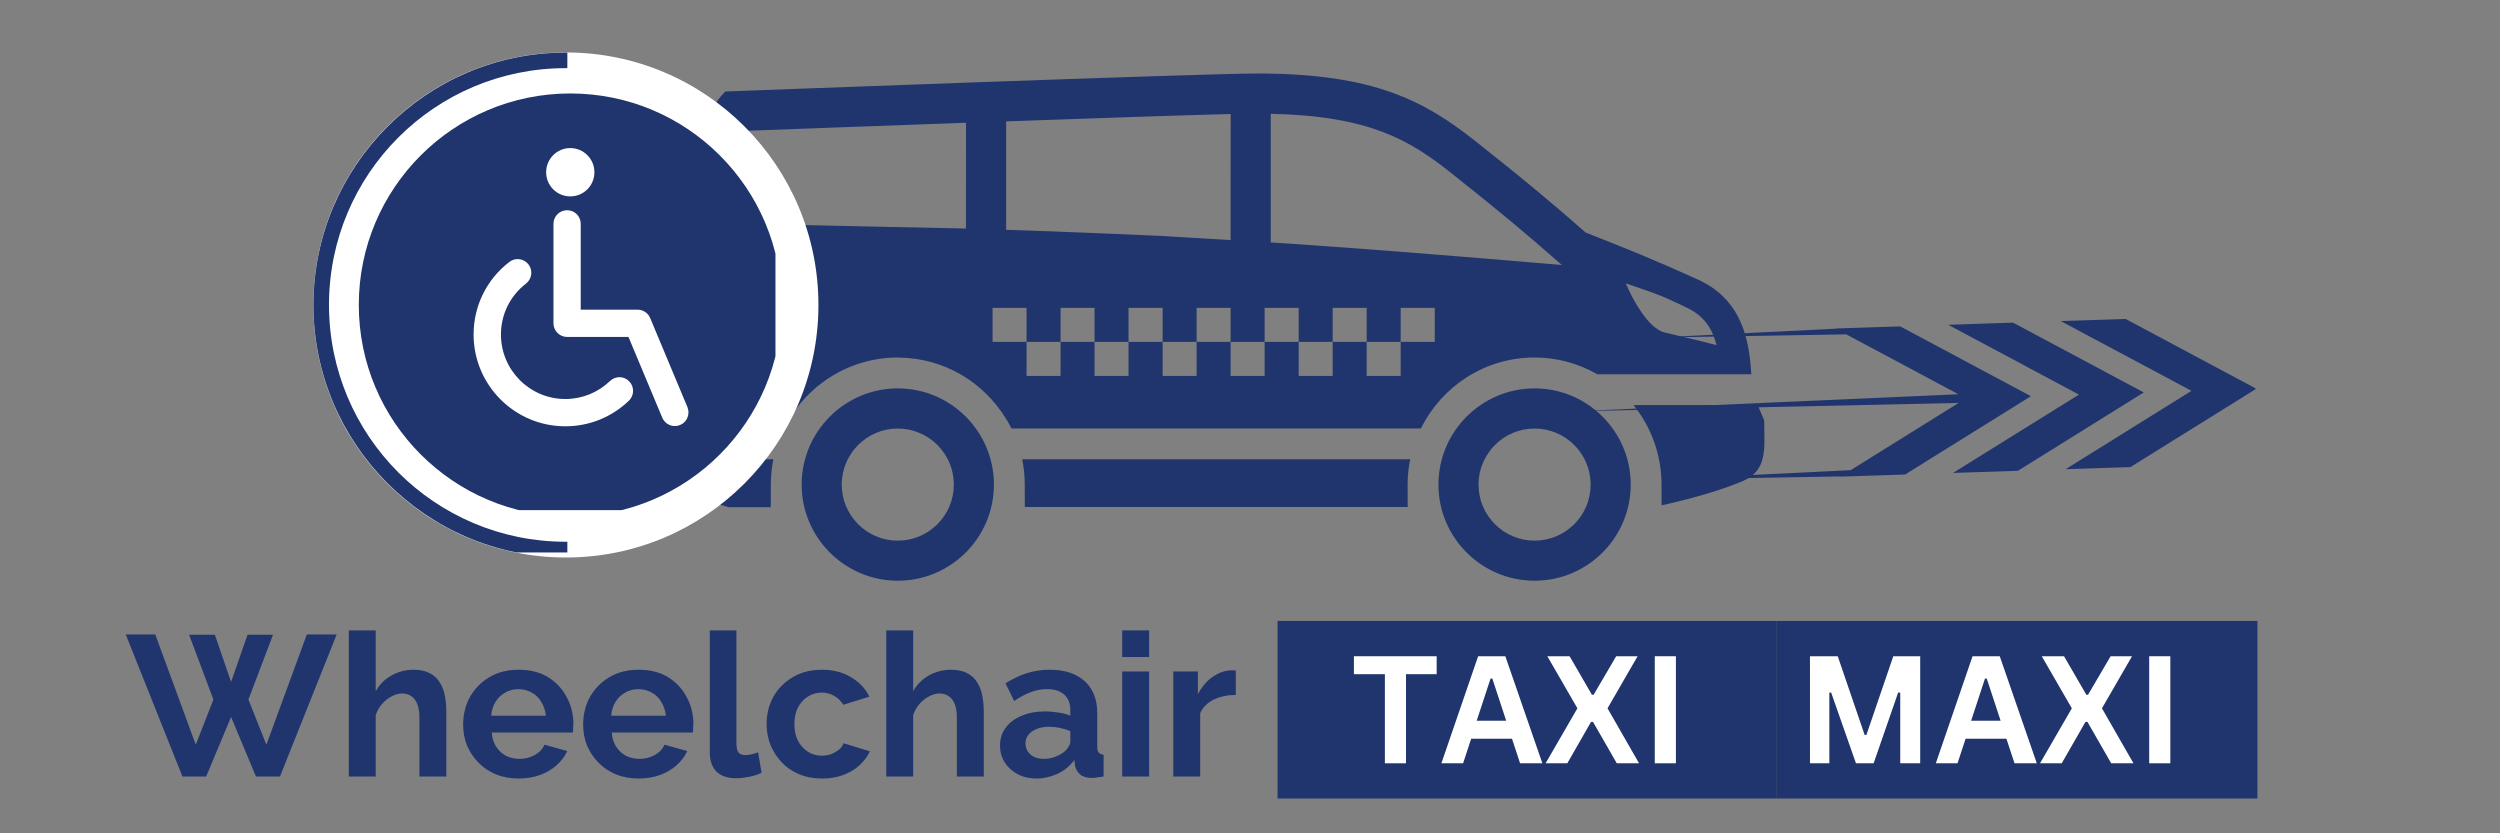
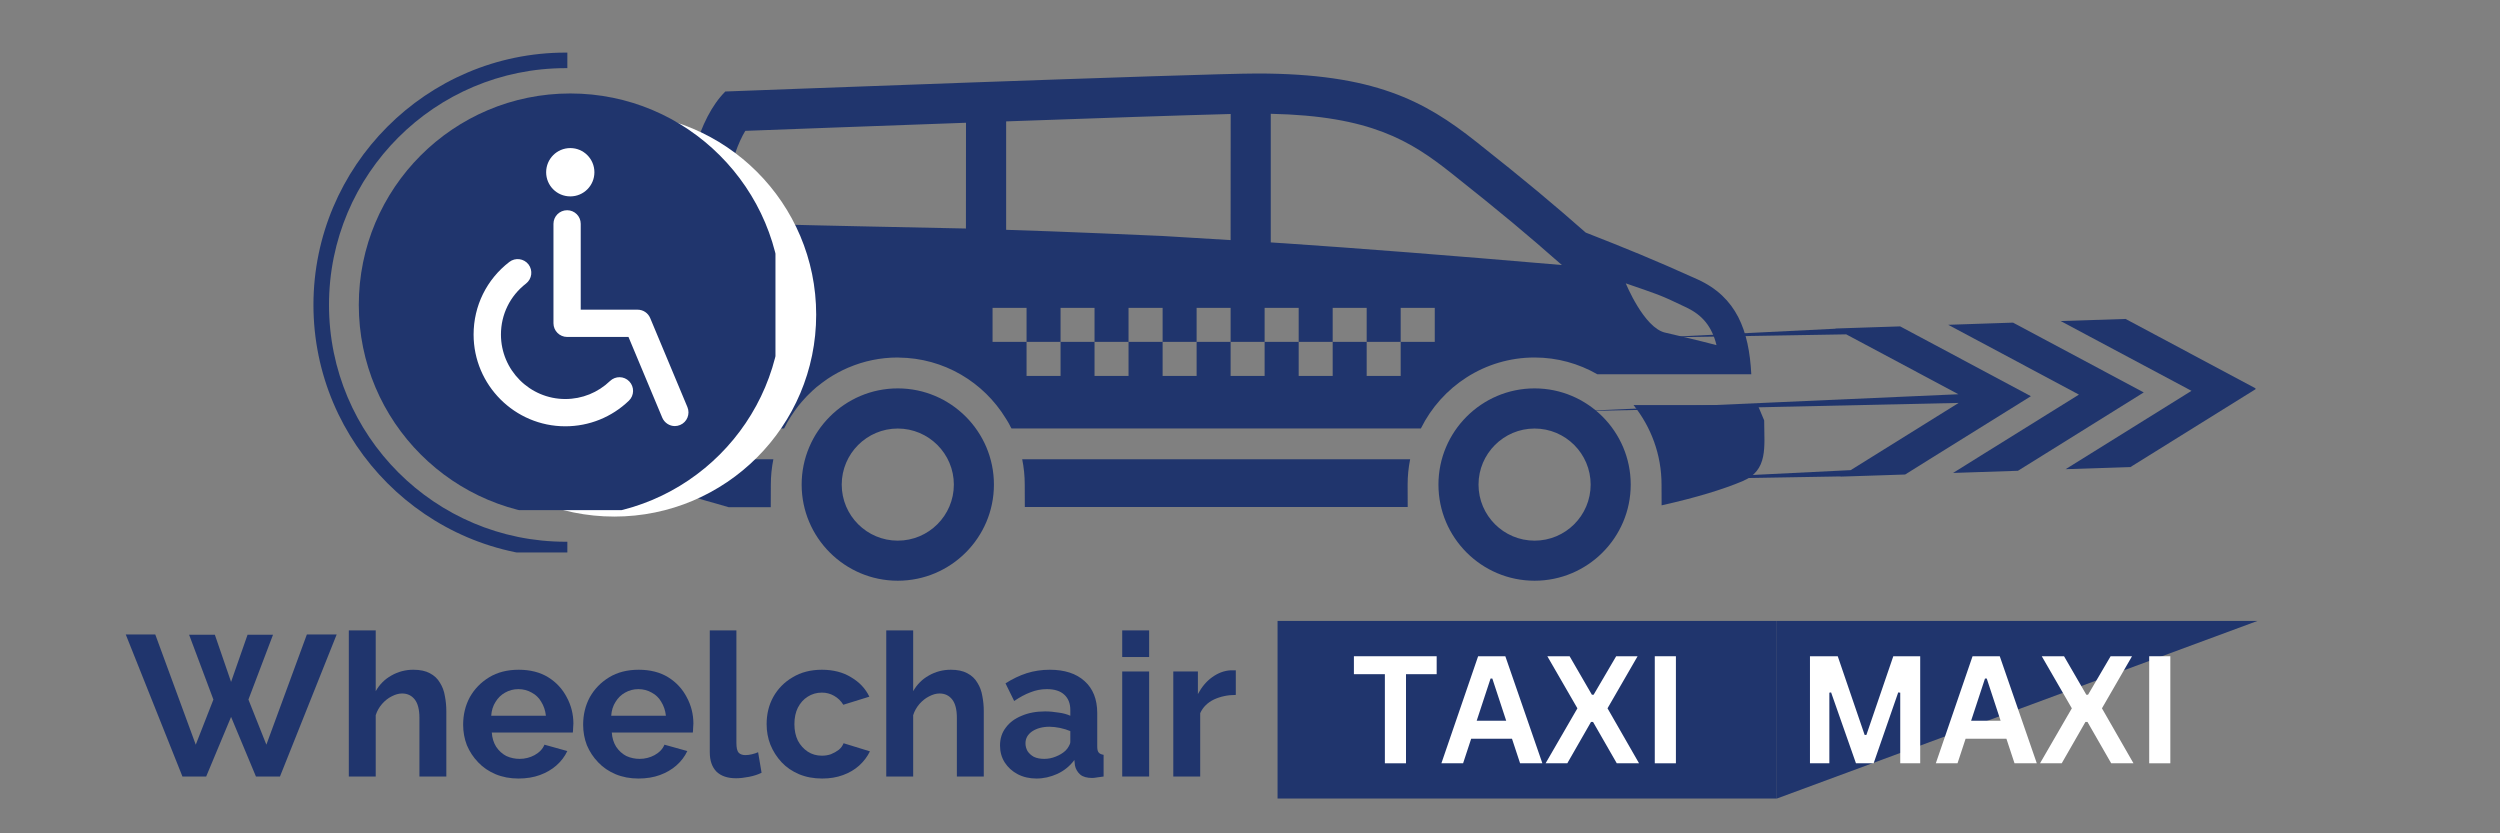
<svg xmlns="http://www.w3.org/2000/svg" width="180" zoomAndPan="magnify" viewBox="0 0 135 45" height="60" preserveAspectRatio="xMidYMid meet" version="1.0">
  <rect x="0" y="0" width="135" height="45" fill="#808080" stroke="none" />
  <defs>
    <g />
    <clipPath id="8bbeee3614">
      <path d="M 77 20 L 89 20 L 89 31.645 L 77 31.645 Z M 77 20 " clip-rule="nonzero" />
    </clipPath>
    <clipPath id="89d6be679b">
      <path d="M 88 21 L 95.469 21 L 95.469 28 L 88 28 Z M 88 21 " clip-rule="nonzero" />
    </clipPath>
    <clipPath id="851748ddfb">
      <path d="M 43 20 L 54 20 L 54 31.645 L 43 31.645 Z M 43 20 " clip-rule="nonzero" />
    </clipPath>
    <clipPath id="4d8278d00d">
      <path d="M 36.219 3.895 L 95 3.895 L 95 24 L 36.219 24 Z M 36.219 3.895 " clip-rule="nonzero" />
    </clipPath>
    <clipPath id="798cb71f7f">
      <path d="M 36.219 24 L 42 24 L 42 28 L 36.219 28 Z M 36.219 24 " clip-rule="nonzero" />
    </clipPath>
    <clipPath id="e981184f0e">
      <path d="M 85 17 L 110 17 L 110 26 L 85 26 Z M 85 17 " clip-rule="nonzero" />
    </clipPath>
    <clipPath id="7f5a1f515e">
      <path d="M 84.934 18.207 L 121.664 16.992 L 121.938 25.238 L 85.207 26.453 Z M 84.934 18.207 " clip-rule="nonzero" />
    </clipPath>
    <clipPath id="4ab722fc9c">
      <path d="M 84.934 18.207 L 121.664 16.992 L 121.938 25.238 L 85.207 26.453 Z M 84.934 18.207 " clip-rule="nonzero" />
    </clipPath>
    <clipPath id="857059c552">
      <path d="M 84.961 18.207 L 109.539 17.395 L 109.805 25.402 L 85.227 26.215 Z M 84.961 18.207 " clip-rule="nonzero" />
    </clipPath>
    <clipPath id="833f373f27">
      <path d="M 84.961 18.207 L 109.539 17.395 L 109.805 25.395 L 85.227 26.207 Z M 84.961 18.207 " clip-rule="nonzero" />
    </clipPath>
    <clipPath id="0e4294bd89">
      <path d="M 105 17 L 116 17 L 116 26 L 105 26 Z M 105 17 " clip-rule="nonzero" />
    </clipPath>
    <clipPath id="078ffafee1">
      <path d="M 84.934 18.207 L 121.664 16.992 L 121.938 25.238 L 85.207 26.453 Z M 84.934 18.207 " clip-rule="nonzero" />
    </clipPath>
    <clipPath id="1867265729">
      <path d="M 84.934 18.207 L 121.664 16.992 L 121.938 25.238 L 85.207 26.453 Z M 84.934 18.207 " clip-rule="nonzero" />
    </clipPath>
    <clipPath id="d57d43b5ca">
      <path d="M 105.195 17.539 L 115.633 17.191 L 115.898 25.203 L 105.457 25.547 Z M 105.195 17.539 " clip-rule="nonzero" />
    </clipPath>
    <clipPath id="a124cdc3b5">
      <path d="M 105.195 17.539 L 115.633 17.191 L 115.898 25.191 L 105.457 25.539 Z M 105.195 17.539 " clip-rule="nonzero" />
    </clipPath>
    <clipPath id="160636cd1a">
      <path d="M 111 17 L 122 17 L 122 26 L 111 26 Z M 111 17 " clip-rule="nonzero" />
    </clipPath>
    <clipPath id="f0b6bf6032">
      <path d="M 84.934 18.207 L 121.664 16.992 L 121.938 25.238 L 85.207 26.453 Z M 84.934 18.207 " clip-rule="nonzero" />
    </clipPath>
    <clipPath id="3555fa960f">
      <path d="M 84.934 18.207 L 121.664 16.992 L 121.938 25.238 L 85.207 26.453 Z M 84.934 18.207 " clip-rule="nonzero" />
    </clipPath>
    <clipPath id="cfc015cdb1">
      <path d="M 111.273 17.336 L 121.711 16.992 L 121.977 25 L 111.539 25.344 Z M 111.273 17.336 " clip-rule="nonzero" />
    </clipPath>
    <clipPath id="07712f3375">
      <path d="M 111.273 17.336 L 121.707 16.992 L 121.973 24.992 L 111.539 25.336 Z M 111.273 17.336 " clip-rule="nonzero" />
    </clipPath>
    <clipPath id="532ef51b4a">
-       <path d="M 16.922 2.832 L 44.195 2.832 L 44.195 30.105 L 16.922 30.105 Z M 16.922 2.832 " clip-rule="nonzero" />
-     </clipPath>
+       </clipPath>
    <clipPath id="27c1e5e64c">
      <path d="M 30.559 2.832 C 23.027 2.832 16.922 8.938 16.922 16.469 C 16.922 24 23.027 30.105 30.559 30.105 C 38.09 30.105 44.195 24 44.195 16.469 C 44.195 8.938 38.09 2.832 30.559 2.832 Z M 30.559 2.832 " clip-rule="nonzero" />
    </clipPath>
    <clipPath id="6de120362b">
      <path d="M 16.926 2.84 L 30.637 2.84 L 30.637 29.832 L 16.926 29.832 Z M 16.926 2.84 " clip-rule="nonzero" />
    </clipPath>
    <clipPath id="85c7ff7bf5">
      <path d="M 19.715 5.629 L 41.395 5.629 L 41.395 27.309 L 19.715 27.309 Z M 19.715 5.629 " clip-rule="nonzero" />
    </clipPath>
    <clipPath id="93425c4016">
      <path d="M 20.832 6.684 L 40.402 6.684 L 40.402 26.25 L 20.832 26.25 Z M 20.832 6.684 " clip-rule="nonzero" />
    </clipPath>
    <clipPath id="123935067e">
      <path d="M 22.27 6.09 L 44.074 6.09 L 44.074 27.895 L 22.27 27.895 Z M 22.27 6.09 " clip-rule="nonzero" />
    </clipPath>
    <clipPath id="ae5baae6a0">
      <path d="M 33.172 6.09 C 27.148 6.09 22.27 10.969 22.27 16.992 C 22.27 23.012 27.148 27.895 33.172 27.895 C 39.191 27.895 44.074 23.012 44.074 16.992 C 44.074 10.969 39.191 6.09 33.172 6.09 Z M 33.172 6.09 " clip-rule="nonzero" />
    </clipPath>
    <clipPath id="3f671f579d">
      <path d="M 19.375 5.047 L 41.875 5.047 L 41.875 27.547 L 19.375 27.547 Z M 19.375 5.047 " clip-rule="nonzero" />
    </clipPath>
    <clipPath id="71b8ac6ace">
      <path d="M 95.953 33.531 L 121.91 33.531 L 121.91 43.121 L 95.953 43.121 Z M 95.953 33.531 " clip-rule="nonzero" />
    </clipPath>
    <clipPath id="725be6e5f5">
      <path d="M 68.988 33.531 L 95.953 33.531 L 95.953 43.121 L 68.988 43.121 Z M 68.988 33.531 " clip-rule="nonzero" />
    </clipPath>
  </defs>
  <g clip-path="url(#8bbeee3614)">
    <path fill="#20356d" d="M 82.867 20.973 C 85.73 20.973 88.059 23.305 88.059 26.168 C 88.059 29.031 85.73 31.359 82.867 31.359 C 80.004 31.359 77.676 29.031 77.676 26.168 C 77.676 23.305 80.004 20.973 82.867 20.973 Z M 82.867 29.195 C 84.539 29.195 85.895 27.84 85.895 26.168 C 85.895 24.5 84.539 23.141 82.867 23.141 C 81.199 23.141 79.84 24.5 79.84 26.168 C 79.84 27.84 81.199 29.195 82.867 29.195 " fill-opacity="1" fill-rule="nonzero" />
  </g>
  <g clip-path="url(#89d6be679b)">
    <path fill="#20356d" d="M 95.266 22.703 C 95.266 24.133 95.5 25.402 94.086 25.988 C 93.027 26.43 91.637 26.859 89.727 27.289 C 89.727 27.289 89.723 26.551 89.723 26.168 C 89.723 24.547 89.156 23.055 88.211 21.875 L 94.918 21.875 L 95.266 22.703 " fill-opacity="1" fill-rule="nonzero" />
  </g>
  <g clip-path="url(#851748ddfb)">
    <path fill="#20356d" d="M 48.48 20.973 C 51.344 20.973 53.672 23.305 53.672 26.168 C 53.672 29.031 51.344 31.359 48.48 31.359 C 45.617 31.359 43.289 29.031 43.289 26.168 C 43.289 23.305 45.617 20.973 48.48 20.973 Z M 48.48 29.195 C 50.148 29.195 51.508 27.84 51.508 26.168 C 51.508 24.5 50.148 23.141 48.48 23.141 C 46.809 23.141 45.453 24.5 45.453 26.168 C 45.453 27.84 46.809 29.195 48.48 29.195 " fill-opacity="1" fill-rule="nonzero" />
  </g>
  <path fill="#20356d" d="M 76.012 26.168 C 76.012 26.582 76.016 27.379 76.016 27.379 L 55.34 27.379 C 55.34 27.379 55.336 26.582 55.336 26.168 C 55.336 25.699 55.289 25.246 55.199 24.801 L 76.148 24.801 C 76.059 25.246 76.012 25.699 76.012 26.168 " fill-opacity="1" fill-rule="nonzero" />
  <g clip-path="url(#4d8278d00d)">
    <path fill="#20356d" d="M 39.168 4.941 C 39.168 4.941 64.902 3.969 67.887 3.969 C 74.199 3.969 76.926 5.445 79.703 7.645 C 82.461 9.824 83.875 11.023 85.629 12.559 C 87.742 13.387 89.316 14.023 91.676 15.09 C 93.773 16.047 94.449 17.84 94.57 20.211 L 86.258 20.211 C 85.254 19.637 84.102 19.305 82.867 19.305 C 80.176 19.305 77.848 20.871 76.727 23.137 L 54.621 23.137 C 54.609 23.109 54.594 23.082 54.574 23.055 C 54.52 22.941 54.457 22.832 54.395 22.727 C 54.371 22.68 54.34 22.637 54.312 22.594 C 53.117 20.641 50.98 19.332 48.531 19.309 C 48.516 19.309 48.492 19.305 48.48 19.305 C 47.539 19.305 46.645 19.496 45.828 19.844 C 45.82 19.848 45.812 19.848 45.805 19.852 C 45.414 20.02 45.043 20.223 44.695 20.453 C 44.664 20.477 44.633 20.5 44.598 20.523 C 44.457 20.621 44.32 20.723 44.191 20.828 C 44.16 20.852 44.129 20.875 44.098 20.898 C 43.953 21.023 43.816 21.148 43.684 21.281 C 43.637 21.328 43.59 21.379 43.539 21.426 C 43.457 21.516 43.375 21.605 43.289 21.703 C 43.238 21.762 43.184 21.824 43.133 21.891 C 43.051 21.992 42.973 22.102 42.898 22.207 C 42.828 22.309 42.762 22.41 42.695 22.508 C 42.637 22.602 42.578 22.695 42.523 22.789 C 42.477 22.871 42.434 22.957 42.391 23.043 C 42.371 23.074 42.355 23.105 42.34 23.137 L 36.754 23.137 C 36.332 16.633 36.246 7.863 39.168 4.941 Z M 89.914 17.961 C 91.566 18.34 92.691 18.637 92.691 18.637 C 92.438 17.617 91.922 17.016 91.078 16.609 C 89.551 15.875 89.535 15.906 87.793 15.301 C 87.793 15.301 88.77 17.699 89.914 17.961 Z M 54.332 6.555 L 54.332 12.41 C 56.988 12.484 62.762 12.742 62.762 12.742 L 66.453 12.965 L 66.457 6.156 C 64.004 6.219 59.223 6.379 54.332 6.555 Z M 84.344 14.312 L 84.199 14.188 C 82.484 12.68 81.109 11.52 78.359 9.34 C 76.16 7.602 74.016 6.258 68.621 6.145 L 68.621 13.09 C 68.812 13.102 69.012 13.113 69.203 13.129 L 69.293 13.133 C 73.375 13.41 78.215 13.785 84.344 14.312 Z M 53.598 18.461 L 55.434 18.461 L 55.434 20.301 L 57.27 20.301 L 57.27 18.461 L 59.105 18.461 L 59.105 20.301 L 60.941 20.301 L 60.941 18.461 L 62.781 18.461 L 62.781 20.301 L 64.617 20.301 L 64.617 18.461 L 66.453 18.461 L 66.453 20.301 L 68.289 20.301 L 68.289 18.461 L 70.129 18.461 L 70.129 20.301 L 71.965 20.301 L 71.965 18.461 L 73.801 18.461 L 73.801 20.301 L 75.637 20.301 L 75.637 18.461 L 77.477 18.461 L 77.477 16.625 L 75.637 16.625 L 75.637 18.461 L 73.801 18.461 L 73.801 16.625 L 71.965 16.625 L 71.965 18.461 L 70.129 18.461 L 70.129 16.625 L 68.289 16.625 L 68.289 18.461 L 66.453 18.461 L 66.453 16.625 L 64.617 16.625 L 64.617 18.461 L 62.781 18.461 L 62.781 16.625 L 60.941 16.625 L 60.941 18.461 L 59.105 18.461 L 59.105 16.625 L 57.27 16.625 L 57.27 18.461 L 55.434 18.461 L 55.434 16.625 L 53.598 16.625 Z M 52.16 12.34 L 52.164 6.629 C 47.09 6.809 42.266 6.992 40.246 7.066 C 39.875 7.68 39.492 8.668 39.199 10.258 L 41.375 12.102 C 44.535 12.188 49.273 12.277 52.16 12.34 Z M 38.305 21.645 L 39.594 20.688 C 39.438 17.148 39.516 14.828 39.707 12.832 L 38.477 11.785 C 38.148 14.398 38.086 17.461 38.305 21.645 " fill-opacity="1" fill-rule="nonzero" />
  </g>
  <g clip-path="url(#798cb71f7f)">
    <path fill="#20356d" d="M 36.863 24.801 L 41.762 24.801 C 41.672 25.246 41.625 25.699 41.625 26.168 C 41.625 26.582 41.621 27.387 41.621 27.387 C 41.621 27.387 39.582 27.387 39.34 27.387 C 37.633 26.863 36.266 26.746 36.266 25.355 L 36.863 24.801 " fill-opacity="1" fill-rule="nonzero" />
  </g>
  <g clip-path="url(#e981184f0e)">
    <g clip-path="url(#7f5a1f515e)">
      <g clip-path="url(#4ab722fc9c)">
        <g clip-path="url(#857059c552)">
          <g clip-path="url(#833f373f27)">
            <path fill="#20356d" d="M 85.094 22.207 L 95.711 21.734 L 105.754 21.289 L 100.676 18.578 L 99.695 18.055 L 94.621 18.141 L 89.465 18.227 L 94.613 17.973 L 99.125 17.75 L 99.105 17.738 L 102.609 17.625 L 104.176 18.461 L 109.668 21.395 L 104.383 24.684 L 102.875 25.625 L 99.371 25.738 L 99.391 25.727 L 94.875 25.805 L 89.719 25.891 L 94.867 25.637 L 99.938 25.387 L 100.879 24.801 L 105.766 21.758 L 95.719 21.977 L 85.094 22.207 " fill-opacity="1" fill-rule="evenodd" />
          </g>
        </g>
      </g>
    </g>
  </g>
  <g clip-path="url(#0e4294bd89)">
    <g clip-path="url(#078ffafee1)">
      <g clip-path="url(#1867265729)">
        <g clip-path="url(#d57d43b5ca)">
          <g clip-path="url(#a124cdc3b5)">
            <path fill="#20356d" d="M 115.762 21.191 L 110.27 18.258 L 108.703 17.422 L 105.199 17.539 L 106.77 18.375 L 112.262 21.309 L 106.973 24.598 L 105.465 25.539 L 108.969 25.422 L 110.477 24.484 L 115.762 21.191 " fill-opacity="1" fill-rule="evenodd" />
          </g>
        </g>
      </g>
    </g>
  </g>
  <g clip-path="url(#160636cd1a)">
    <g clip-path="url(#f0b6bf6032)">
      <g clip-path="url(#3555fa960f)">
        <g clip-path="url(#cfc015cdb1)">
          <g clip-path="url(#07712f3375)">
            <path fill="#20356d" d="M 121.84 20.992 L 116.348 18.059 L 114.781 17.223 L 111.277 17.336 L 112.848 18.176 L 118.34 21.105 L 113.051 24.398 L 111.543 25.336 L 115.047 25.219 L 116.555 24.281 L 121.84 20.992 " fill-opacity="1" fill-rule="evenodd" />
          </g>
        </g>
      </g>
    </g>
  </g>
  <g clip-path="url(#532ef51b4a)">
    <g clip-path="url(#27c1e5e64c)">
      <path fill="#ffffff" d="M 16.922 2.832 L 44.195 2.832 L 44.195 30.105 L 16.922 30.105 Z M 16.922 2.832 " fill-opacity="1" fill-rule="nonzero" />
    </g>
  </g>
  <g clip-path="url(#6de120362b)">
    <path fill="#20356d" d="M 30.551 30.094 C 23.023 30.094 16.926 23.953 16.926 16.465 C 16.926 8.98 23.023 2.84 30.551 2.84 C 38.078 2.84 44.18 8.938 44.18 16.465 C 44.18 23.996 38.039 30.094 30.551 30.094 Z M 30.551 3.68 C 23.484 3.68 17.766 9.402 17.766 16.465 C 17.766 23.531 23.484 29.254 30.551 29.254 C 37.617 29.254 43.336 23.531 43.336 16.465 C 43.336 9.402 37.574 3.68 30.551 3.68 Z M 30.551 3.68 " fill-opacity="1" fill-rule="nonzero" />
  </g>
  <g clip-path="url(#85c7ff7bf5)">
    <path fill="#20356d" d="M 41.395 16.469 C 41.395 16.645 41.387 16.824 41.379 17 C 41.371 17.176 41.359 17.355 41.34 17.531 C 41.324 17.707 41.301 17.883 41.277 18.059 C 41.25 18.234 41.219 18.41 41.184 18.582 C 41.148 18.758 41.109 18.93 41.066 19.102 C 41.023 19.273 40.977 19.445 40.926 19.613 C 40.875 19.785 40.82 19.953 40.758 20.121 C 40.699 20.289 40.637 20.453 40.566 20.617 C 40.5 20.781 40.43 20.941 40.352 21.102 C 40.277 21.262 40.195 21.422 40.113 21.578 C 40.027 21.734 39.941 21.891 39.852 22.043 C 39.758 22.195 39.664 22.344 39.566 22.492 C 39.469 22.637 39.367 22.785 39.258 22.926 C 39.152 23.066 39.043 23.207 38.934 23.344 C 38.82 23.48 38.703 23.617 38.586 23.75 C 38.465 23.879 38.344 24.008 38.219 24.133 C 38.094 24.258 37.965 24.383 37.832 24.5 C 37.703 24.621 37.566 24.734 37.43 24.848 C 37.293 24.961 37.152 25.07 37.012 25.176 C 36.867 25.281 36.723 25.383 36.574 25.48 C 36.43 25.578 36.277 25.676 36.125 25.766 C 35.973 25.855 35.82 25.945 35.664 26.027 C 35.508 26.113 35.348 26.191 35.188 26.27 C 35.027 26.344 34.863 26.414 34.703 26.484 C 34.539 26.551 34.371 26.613 34.203 26.676 C 34.039 26.734 33.871 26.789 33.699 26.84 C 33.531 26.895 33.359 26.941 33.188 26.984 C 33.016 27.027 32.84 27.066 32.668 27.102 C 32.492 27.133 32.32 27.164 32.145 27.191 C 31.969 27.219 31.793 27.238 31.617 27.258 C 31.438 27.273 31.262 27.285 31.086 27.297 C 30.906 27.305 30.73 27.309 30.555 27.309 C 30.375 27.309 30.199 27.305 30.02 27.297 C 29.844 27.285 29.668 27.273 29.492 27.258 C 29.312 27.238 29.137 27.219 28.961 27.191 C 28.785 27.164 28.613 27.133 28.438 27.102 C 28.266 27.066 28.09 27.027 27.918 26.984 C 27.746 26.941 27.578 26.895 27.406 26.84 C 27.238 26.789 27.066 26.734 26.902 26.676 C 26.734 26.613 26.57 26.551 26.406 26.484 C 26.242 26.414 26.078 26.344 25.918 26.27 C 25.758 26.191 25.602 26.113 25.441 26.027 C 25.285 25.945 25.133 25.855 24.98 25.766 C 24.828 25.676 24.68 25.578 24.531 25.48 C 24.383 25.383 24.238 25.281 24.098 25.176 C 23.953 25.07 23.812 24.961 23.676 24.848 C 23.539 24.734 23.406 24.621 23.273 24.5 C 23.141 24.383 23.012 24.258 22.887 24.133 C 22.762 24.008 22.641 23.879 22.52 23.75 C 22.402 23.617 22.285 23.48 22.172 23.344 C 22.062 23.207 21.953 23.066 21.848 22.926 C 21.742 22.785 21.637 22.637 21.539 22.492 C 21.441 22.344 21.348 22.195 21.254 22.043 C 21.164 21.891 21.078 21.734 20.992 21.578 C 20.91 21.422 20.828 21.262 20.754 21.102 C 20.68 20.941 20.605 20.781 20.539 20.617 C 20.469 20.453 20.406 20.289 20.348 20.121 C 20.289 19.953 20.23 19.785 20.18 19.613 C 20.129 19.445 20.082 19.273 20.039 19.102 C 19.996 18.93 19.957 18.758 19.922 18.582 C 19.887 18.41 19.855 18.234 19.832 18.059 C 19.805 17.883 19.781 17.707 19.766 17.531 C 19.75 17.355 19.734 17.176 19.727 17 C 19.719 16.824 19.715 16.645 19.715 16.469 C 19.715 16.293 19.719 16.113 19.727 15.938 C 19.734 15.758 19.75 15.582 19.766 15.406 C 19.781 15.23 19.805 15.055 19.832 14.879 C 19.855 14.703 19.887 14.527 19.922 14.355 C 19.957 14.18 19.996 14.008 20.039 13.836 C 20.082 13.664 20.129 13.492 20.18 13.32 C 20.23 13.152 20.289 12.984 20.348 12.816 C 20.406 12.648 20.469 12.484 20.539 12.32 C 20.605 12.156 20.68 11.996 20.754 11.832 C 20.828 11.672 20.91 11.516 20.992 11.359 C 21.078 11.203 21.164 11.047 21.254 10.895 C 21.348 10.742 21.441 10.594 21.539 10.445 C 21.637 10.297 21.742 10.152 21.848 10.012 C 21.953 9.867 22.062 9.73 22.172 9.594 C 22.285 9.453 22.402 9.32 22.52 9.188 C 22.641 9.059 22.762 8.93 22.887 8.805 C 23.012 8.68 23.141 8.555 23.273 8.438 C 23.406 8.316 23.539 8.203 23.676 8.09 C 23.812 7.977 23.953 7.867 24.098 7.762 C 24.238 7.656 24.383 7.555 24.531 7.457 C 24.68 7.355 24.828 7.262 24.98 7.172 C 25.133 7.078 25.285 6.992 25.441 6.91 C 25.602 6.824 25.758 6.746 25.918 6.668 C 26.078 6.594 26.242 6.523 26.406 6.453 C 26.57 6.387 26.734 6.32 26.902 6.262 C 27.066 6.203 27.238 6.148 27.406 6.094 C 27.578 6.043 27.746 5.996 27.918 5.953 C 28.09 5.91 28.266 5.871 28.438 5.836 C 28.613 5.801 28.785 5.773 28.961 5.746 C 29.137 5.719 29.312 5.699 29.492 5.68 C 29.668 5.664 29.844 5.652 30.02 5.641 C 30.199 5.633 30.375 5.629 30.555 5.629 C 30.73 5.629 30.906 5.633 31.086 5.641 C 31.262 5.652 31.438 5.664 31.617 5.68 C 31.793 5.699 31.969 5.719 32.145 5.746 C 32.32 5.773 32.492 5.801 32.668 5.836 C 32.84 5.871 33.016 5.91 33.188 5.953 C 33.359 5.996 33.531 6.043 33.699 6.094 C 33.871 6.148 34.039 6.203 34.203 6.262 C 34.371 6.32 34.539 6.387 34.703 6.453 C 34.863 6.523 35.027 6.594 35.188 6.668 C 35.348 6.746 35.508 6.824 35.664 6.91 C 35.82 6.992 35.973 7.078 36.125 7.172 C 36.277 7.262 36.43 7.355 36.574 7.457 C 36.723 7.555 36.867 7.656 37.012 7.762 C 37.152 7.867 37.293 7.977 37.43 8.09 C 37.566 8.203 37.703 8.316 37.832 8.438 C 37.965 8.555 38.094 8.68 38.219 8.805 C 38.344 8.93 38.465 9.059 38.586 9.188 C 38.703 9.32 38.82 9.453 38.934 9.594 C 39.043 9.73 39.152 9.867 39.258 10.012 C 39.367 10.152 39.469 10.297 39.566 10.445 C 39.664 10.594 39.758 10.742 39.852 10.895 C 39.941 11.047 40.027 11.203 40.113 11.359 C 40.195 11.516 40.277 11.672 40.352 11.832 C 40.43 11.996 40.5 12.156 40.566 12.32 C 40.637 12.484 40.699 12.648 40.758 12.816 C 40.82 12.984 40.875 13.152 40.926 13.32 C 40.977 13.492 41.023 13.664 41.066 13.836 C 41.109 14.008 41.148 14.18 41.184 14.355 C 41.219 14.527 41.25 14.703 41.277 14.879 C 41.301 15.055 41.324 15.23 41.34 15.406 C 41.359 15.582 41.371 15.758 41.379 15.938 C 41.387 16.113 41.395 16.293 41.395 16.469 Z M 41.395 16.469 " fill-opacity="1" fill-rule="nonzero" />
  </g>
  <g clip-path="url(#93425c4016)">
    <path fill="#20356d" d="M 40.402 16.465 C 40.402 16.625 40.398 16.785 40.391 16.945 C 40.383 17.105 40.371 17.266 40.355 17.426 C 40.34 17.586 40.32 17.742 40.297 17.902 C 40.273 18.062 40.246 18.219 40.215 18.375 C 40.184 18.531 40.148 18.688 40.109 18.844 C 40.07 19 40.027 19.152 39.98 19.309 C 39.934 19.461 39.883 19.613 39.828 19.762 C 39.777 19.914 39.719 20.062 39.656 20.211 C 39.594 20.359 39.531 20.504 39.461 20.648 C 39.395 20.793 39.32 20.938 39.246 21.078 C 39.172 21.219 39.094 21.359 39.012 21.496 C 38.926 21.633 38.84 21.77 38.754 21.902 C 38.664 22.035 38.57 22.168 38.477 22.297 C 38.383 22.422 38.281 22.551 38.18 22.672 C 38.078 22.797 37.977 22.918 37.867 23.039 C 37.758 23.156 37.648 23.273 37.535 23.387 C 37.422 23.5 37.309 23.609 37.188 23.715 C 37.07 23.824 36.949 23.93 36.824 24.031 C 36.699 24.133 36.574 24.23 36.445 24.324 C 36.316 24.422 36.188 24.512 36.055 24.602 C 35.922 24.691 35.785 24.777 35.648 24.859 C 35.512 24.941 35.371 25.02 35.23 25.094 C 35.09 25.172 34.945 25.242 34.801 25.312 C 34.656 25.379 34.512 25.445 34.363 25.508 C 34.215 25.566 34.066 25.625 33.914 25.68 C 33.762 25.734 33.609 25.781 33.457 25.828 C 33.305 25.875 33.152 25.918 32.996 25.957 C 32.84 25.996 32.684 26.031 32.527 26.062 C 32.371 26.094 32.211 26.121 32.055 26.145 C 31.895 26.168 31.734 26.188 31.578 26.203 C 31.418 26.219 31.258 26.23 31.098 26.238 C 30.938 26.246 30.777 26.25 30.617 26.25 C 30.457 26.25 30.297 26.246 30.137 26.238 C 29.977 26.23 29.816 26.219 29.66 26.203 C 29.5 26.188 29.34 26.168 29.184 26.145 C 29.023 26.121 28.867 26.094 28.711 26.062 C 28.551 26.031 28.395 25.996 28.242 25.957 C 28.086 25.918 27.93 25.875 27.777 25.828 C 27.625 25.781 27.473 25.734 27.32 25.68 C 27.172 25.625 27.023 25.566 26.875 25.508 C 26.727 25.445 26.578 25.379 26.434 25.312 C 26.289 25.242 26.148 25.172 26.004 25.094 C 25.863 25.02 25.727 24.941 25.586 24.859 C 25.449 24.777 25.316 24.691 25.184 24.602 C 25.051 24.512 24.918 24.422 24.789 24.324 C 24.66 24.23 24.535 24.133 24.41 24.031 C 24.289 23.93 24.168 23.824 24.047 23.715 C 23.93 23.609 23.812 23.5 23.699 23.387 C 23.586 23.273 23.477 23.156 23.367 23.039 C 23.262 22.918 23.156 22.797 23.055 22.672 C 22.953 22.551 22.855 22.422 22.758 22.297 C 22.664 22.168 22.57 22.035 22.484 21.902 C 22.395 21.77 22.309 21.633 22.227 21.496 C 22.145 21.359 22.066 21.219 21.988 21.078 C 21.914 20.938 21.84 20.793 21.773 20.648 C 21.703 20.504 21.641 20.359 21.578 20.211 C 21.516 20.062 21.461 19.914 21.406 19.762 C 21.352 19.613 21.301 19.461 21.254 19.309 C 21.207 19.152 21.168 19 21.129 18.844 C 21.09 18.688 21.055 18.531 21.023 18.375 C 20.992 18.219 20.965 18.062 20.941 17.902 C 20.918 17.742 20.898 17.586 20.883 17.426 C 20.867 17.266 20.855 17.105 20.844 16.945 C 20.836 16.785 20.832 16.625 20.832 16.465 C 20.832 16.309 20.836 16.148 20.844 15.988 C 20.855 15.828 20.867 15.668 20.883 15.508 C 20.898 15.348 20.918 15.191 20.941 15.031 C 20.965 14.871 20.992 14.715 21.023 14.559 C 21.055 14.402 21.09 14.246 21.129 14.09 C 21.168 13.934 21.207 13.781 21.254 13.625 C 21.301 13.473 21.352 13.32 21.406 13.172 C 21.461 13.02 21.516 12.871 21.578 12.723 C 21.641 12.574 21.703 12.43 21.773 12.285 C 21.84 12.141 21.914 11.996 21.988 11.855 C 22.066 11.715 22.145 11.574 22.227 11.438 C 22.309 11.301 22.395 11.164 22.484 11.031 C 22.57 10.898 22.664 10.766 22.758 10.637 C 22.855 10.508 22.953 10.383 23.055 10.262 C 23.156 10.137 23.262 10.016 23.367 9.895 C 23.477 9.777 23.586 9.66 23.699 9.547 C 23.812 9.434 23.93 9.324 24.047 9.219 C 24.168 9.109 24.289 9.004 24.41 8.902 C 24.535 8.801 24.66 8.703 24.789 8.609 C 24.918 8.512 25.051 8.422 25.184 8.332 C 25.316 8.242 25.449 8.156 25.586 8.074 C 25.727 7.992 25.863 7.914 26.004 7.84 C 26.148 7.762 26.289 7.691 26.434 7.621 C 26.578 7.555 26.727 7.488 26.875 7.426 C 27.023 7.367 27.172 7.309 27.32 7.254 C 27.473 7.199 27.625 7.152 27.777 7.105 C 27.93 7.059 28.086 7.016 28.242 6.977 C 28.395 6.938 28.551 6.902 28.711 6.871 C 28.867 6.84 29.023 6.812 29.184 6.789 C 29.34 6.766 29.5 6.746 29.66 6.73 C 29.816 6.715 29.977 6.703 30.137 6.695 C 30.297 6.688 30.457 6.684 30.617 6.684 C 30.777 6.684 30.938 6.688 31.098 6.695 C 31.258 6.703 31.418 6.715 31.578 6.73 C 31.734 6.746 31.895 6.766 32.055 6.789 C 32.211 6.812 32.371 6.84 32.527 6.871 C 32.684 6.902 32.84 6.938 32.996 6.977 C 33.152 7.016 33.305 7.059 33.457 7.105 C 33.609 7.152 33.762 7.199 33.914 7.254 C 34.066 7.309 34.215 7.367 34.363 7.426 C 34.512 7.488 34.656 7.555 34.801 7.621 C 34.945 7.691 35.09 7.762 35.23 7.84 C 35.371 7.914 35.512 7.992 35.648 8.074 C 35.785 8.156 35.922 8.242 36.055 8.332 C 36.188 8.422 36.316 8.512 36.445 8.609 C 36.574 8.703 36.699 8.801 36.824 8.902 C 36.949 9.004 37.07 9.109 37.188 9.219 C 37.309 9.324 37.422 9.434 37.535 9.547 C 37.648 9.66 37.758 9.777 37.867 9.895 C 37.977 10.016 38.078 10.137 38.18 10.262 C 38.281 10.383 38.383 10.508 38.477 10.637 C 38.57 10.766 38.664 10.898 38.754 11.031 C 38.84 11.164 38.926 11.301 39.012 11.438 C 39.094 11.574 39.172 11.715 39.246 11.855 C 39.32 11.996 39.395 12.141 39.461 12.285 C 39.531 12.43 39.594 12.574 39.656 12.723 C 39.719 12.871 39.777 13.02 39.828 13.172 C 39.883 13.32 39.934 13.473 39.98 13.625 C 40.027 13.781 40.07 13.934 40.109 14.09 C 40.148 14.246 40.184 14.402 40.215 14.559 C 40.246 14.715 40.273 14.871 40.297 15.031 C 40.32 15.191 40.34 15.348 40.355 15.508 C 40.371 15.668 40.383 15.828 40.391 15.988 C 40.398 16.148 40.402 16.309 40.402 16.465 Z M 40.402 16.465 " fill-opacity="1" fill-rule="nonzero" />
  </g>
  <g clip-path="url(#123935067e)">
    <g clip-path="url(#ae5baae6a0)">
      <path fill="#ffffff" d="M 22.27 6.09 L 44.074 6.09 L 44.074 27.895 L 22.27 27.895 Z M 22.27 6.09 " fill-opacity="1" fill-rule="nonzero" />
    </g>
  </g>
  <g clip-path="url(#3f671f579d)">
    <path fill="#20356d" d="M 27.504 14.145 C 27.828 13.895 28.289 13.957 28.539 14.277 C 28.785 14.602 28.727 15.062 28.406 15.312 C 27.543 15.977 27.051 16.98 27.051 18.066 C 27.051 19.984 28.609 21.547 30.527 21.547 C 31.434 21.547 32.289 21.199 32.941 20.574 C 33.234 20.293 33.699 20.301 33.98 20.594 C 34.262 20.887 34.254 21.355 33.961 21.637 C 33.035 22.527 31.816 23.02 30.527 23.02 C 27.797 23.02 25.574 20.797 25.574 18.066 C 25.574 16.52 26.277 15.09 27.504 14.145 Z M 30.797 7.996 C 31.516 7.996 32.098 8.582 32.098 9.301 C 32.098 10.023 31.516 10.605 30.797 10.605 C 30.074 10.605 29.492 10.023 29.492 9.301 C 29.492 8.582 30.074 7.996 30.797 7.996 Z M 35.109 17.172 L 37.121 21.984 C 37.277 22.359 37.102 22.793 36.727 22.949 C 36.633 22.988 36.539 23.008 36.441 23.008 C 36.156 23.008 35.883 22.836 35.762 22.555 L 33.938 18.195 L 30.625 18.195 C 30.219 18.195 29.887 17.863 29.887 17.457 L 29.887 12.086 C 29.887 11.68 30.219 11.352 30.625 11.352 C 31.031 11.352 31.359 11.68 31.359 12.086 L 31.359 16.723 L 34.43 16.723 C 34.727 16.723 34.992 16.898 35.109 17.172 Z M 30.797 27.887 C 37.102 27.887 42.215 22.773 42.215 16.465 C 42.215 10.16 37.102 5.047 30.797 5.047 C 24.488 5.047 19.375 10.16 19.375 16.465 C 19.375 22.773 24.488 27.887 30.797 27.887 " fill-opacity="1" fill-rule="nonzero" />
  </g>
  <g clip-path="url(#71b8ac6ace)">
-     <path fill="#20356d" d="M 95.953 33.531 L 121.902 33.531 L 121.902 43.121 L 95.953 43.121 Z M 95.953 33.531 " fill-opacity="1" fill-rule="nonzero" />
+     <path fill="#20356d" d="M 95.953 33.531 L 121.902 33.531 L 95.953 43.121 Z M 95.953 33.531 " fill-opacity="1" fill-rule="nonzero" />
  </g>
  <g clip-path="url(#725be6e5f5)">
    <path fill="#20356d" d="M 68.988 33.531 L 95.949 33.531 L 95.949 43.121 L 68.988 43.121 Z M 68.988 33.531 " fill-opacity="1" fill-rule="nonzero" />
  </g>
  <g fill="#20356d" fill-opacity="1">
    <g transform="translate(6.79, 41.932)">
      <g>
        <path d="M 3.422 -7.656 L 4.812 -7.656 L 5.688 -5.109 L 6.578 -7.656 L 7.953 -7.656 L 6.625 -4.156 L 7.594 -1.719 L 9.781 -7.672 L 11.391 -7.672 L 8.328 0 L 7.031 0 L 5.688 -3.219 L 4.344 0 L 3.062 0 L 0 -7.672 L 1.594 -7.672 L 3.781 -1.719 L 4.734 -4.156 Z M 3.422 -7.656 " />
      </g>
    </g>
  </g>
  <g fill="#20356d" fill-opacity="1">
    <g transform="translate(18.18, 41.932)">
      <g>
        <path d="M 5.922 0 L 4.469 0 L 4.469 -3.172 C 4.469 -3.617 4.383 -3.945 4.219 -4.156 C 4.051 -4.375 3.82 -4.484 3.531 -4.484 C 3.352 -4.484 3.164 -4.43 2.969 -4.328 C 2.781 -4.234 2.609 -4.098 2.453 -3.922 C 2.297 -3.742 2.18 -3.539 2.109 -3.312 L 2.109 0 L 0.656 0 L 0.656 -7.891 L 2.109 -7.891 L 2.109 -4.609 C 2.316 -4.973 2.598 -5.254 2.953 -5.453 C 3.316 -5.66 3.711 -5.766 4.141 -5.766 C 4.504 -5.766 4.801 -5.703 5.031 -5.578 C 5.27 -5.453 5.453 -5.281 5.578 -5.062 C 5.711 -4.852 5.801 -4.613 5.844 -4.344 C 5.895 -4.082 5.922 -3.812 5.922 -3.531 Z M 5.922 0 " />
      </g>
    </g>
  </g>
  <g fill="#20356d" fill-opacity="1">
    <g transform="translate(24.713, 41.932)">
      <g>
        <path d="M 3.281 0.109 C 2.832 0.109 2.422 0.031 2.047 -0.125 C 1.68 -0.281 1.367 -0.492 1.109 -0.766 C 0.848 -1.035 0.645 -1.344 0.5 -1.688 C 0.363 -2.039 0.297 -2.41 0.297 -2.797 C 0.297 -3.336 0.414 -3.832 0.656 -4.281 C 0.906 -4.727 1.254 -5.086 1.703 -5.359 C 2.148 -5.629 2.68 -5.766 3.297 -5.766 C 3.922 -5.766 4.453 -5.629 4.891 -5.359 C 5.328 -5.086 5.66 -4.727 5.891 -4.281 C 6.129 -3.844 6.25 -3.367 6.25 -2.859 C 6.25 -2.766 6.242 -2.672 6.234 -2.578 C 6.234 -2.492 6.227 -2.426 6.219 -2.375 L 1.844 -2.375 C 1.863 -2.082 1.941 -1.828 2.078 -1.609 C 2.223 -1.391 2.406 -1.223 2.625 -1.109 C 2.852 -1.004 3.094 -0.953 3.344 -0.953 C 3.633 -0.953 3.906 -1.02 4.156 -1.156 C 4.414 -1.301 4.594 -1.488 4.688 -1.719 L 5.922 -1.375 C 5.785 -1.082 5.586 -0.82 5.328 -0.594 C 5.078 -0.375 4.781 -0.203 4.438 -0.078 C 4.094 0.047 3.707 0.109 3.281 0.109 Z M 1.812 -3.281 L 4.766 -3.281 C 4.734 -3.57 4.648 -3.82 4.516 -4.031 C 4.391 -4.25 4.219 -4.414 4 -4.531 C 3.781 -4.656 3.539 -4.719 3.281 -4.719 C 3.02 -4.719 2.781 -4.656 2.562 -4.531 C 2.352 -4.414 2.18 -4.25 2.047 -4.031 C 1.91 -3.82 1.832 -3.57 1.812 -3.281 Z M 1.812 -3.281 " />
      </g>
    </g>
  </g>
  <g fill="#20356d" fill-opacity="1">
    <g transform="translate(31.193, 41.932)">
      <g>
        <path d="M 3.281 0.109 C 2.832 0.109 2.422 0.031 2.047 -0.125 C 1.68 -0.281 1.367 -0.492 1.109 -0.766 C 0.848 -1.035 0.645 -1.344 0.5 -1.688 C 0.363 -2.039 0.297 -2.41 0.297 -2.797 C 0.297 -3.336 0.414 -3.832 0.656 -4.281 C 0.906 -4.727 1.254 -5.086 1.703 -5.359 C 2.148 -5.629 2.68 -5.766 3.297 -5.766 C 3.922 -5.766 4.453 -5.629 4.891 -5.359 C 5.328 -5.086 5.66 -4.727 5.891 -4.281 C 6.129 -3.844 6.25 -3.367 6.25 -2.859 C 6.25 -2.766 6.242 -2.672 6.234 -2.578 C 6.234 -2.492 6.227 -2.426 6.219 -2.375 L 1.844 -2.375 C 1.863 -2.082 1.941 -1.828 2.078 -1.609 C 2.223 -1.391 2.406 -1.223 2.625 -1.109 C 2.852 -1.004 3.094 -0.953 3.344 -0.953 C 3.633 -0.953 3.906 -1.02 4.156 -1.156 C 4.414 -1.301 4.594 -1.488 4.688 -1.719 L 5.922 -1.375 C 5.785 -1.082 5.586 -0.82 5.328 -0.594 C 5.078 -0.375 4.781 -0.203 4.438 -0.078 C 4.094 0.047 3.707 0.109 3.281 0.109 Z M 1.812 -3.281 L 4.766 -3.281 C 4.734 -3.57 4.648 -3.82 4.516 -4.031 C 4.391 -4.25 4.219 -4.414 4 -4.531 C 3.781 -4.656 3.539 -4.719 3.281 -4.719 C 3.02 -4.719 2.781 -4.656 2.562 -4.531 C 2.352 -4.414 2.18 -4.25 2.047 -4.031 C 1.91 -3.82 1.832 -3.57 1.812 -3.281 Z M 1.812 -3.281 " />
      </g>
    </g>
  </g>
  <g fill="#20356d" fill-opacity="1">
    <g transform="translate(37.672, 41.932)">
      <g>
        <path d="M 0.656 -7.891 L 2.094 -7.891 L 2.094 -1.812 C 2.094 -1.551 2.133 -1.375 2.219 -1.281 C 2.312 -1.195 2.43 -1.156 2.578 -1.156 C 2.691 -1.156 2.812 -1.172 2.938 -1.203 C 3.062 -1.234 3.172 -1.27 3.266 -1.312 L 3.453 -0.203 C 3.266 -0.109 3.039 -0.035 2.781 0.016 C 2.52 0.066 2.285 0.094 2.078 0.094 C 1.617 0.094 1.266 -0.023 1.016 -0.266 C 0.773 -0.516 0.656 -0.863 0.656 -1.312 Z M 0.656 -7.891 " />
      </g>
    </g>
  </g>
  <g fill="#20356d" fill-opacity="1">
    <g transform="translate(41.101, 41.932)">
      <g>
        <path d="M 3.297 0.109 C 2.836 0.109 2.422 0.031 2.047 -0.125 C 1.68 -0.281 1.367 -0.492 1.109 -0.766 C 0.848 -1.047 0.645 -1.363 0.5 -1.719 C 0.363 -2.07 0.297 -2.441 0.297 -2.828 C 0.297 -3.367 0.414 -3.859 0.656 -4.297 C 0.906 -4.742 1.254 -5.098 1.703 -5.359 C 2.148 -5.629 2.676 -5.766 3.281 -5.766 C 3.895 -5.766 4.422 -5.629 4.859 -5.359 C 5.305 -5.098 5.633 -4.75 5.844 -4.312 L 4.438 -3.875 C 4.312 -4.082 4.145 -4.242 3.938 -4.359 C 3.738 -4.473 3.52 -4.531 3.281 -4.531 C 3 -4.531 2.742 -4.457 2.516 -4.312 C 2.297 -4.176 2.117 -3.977 1.984 -3.719 C 1.859 -3.469 1.797 -3.172 1.797 -2.828 C 1.797 -2.492 1.859 -2.195 1.984 -1.938 C 2.117 -1.688 2.297 -1.488 2.516 -1.344 C 2.742 -1.195 3 -1.125 3.281 -1.125 C 3.445 -1.125 3.609 -1.148 3.766 -1.203 C 3.922 -1.266 4.062 -1.344 4.188 -1.438 C 4.312 -1.539 4.398 -1.66 4.453 -1.797 L 5.875 -1.359 C 5.738 -1.078 5.547 -0.82 5.297 -0.594 C 5.055 -0.375 4.766 -0.203 4.422 -0.078 C 4.086 0.047 3.711 0.109 3.297 0.109 Z M 3.297 0.109 " />
      </g>
    </g>
  </g>
  <g fill="#20356d" fill-opacity="1">
    <g transform="translate(47.202, 41.932)">
      <g>
        <path d="M 5.922 0 L 4.469 0 L 4.469 -3.172 C 4.469 -3.617 4.383 -3.945 4.219 -4.156 C 4.051 -4.375 3.82 -4.484 3.531 -4.484 C 3.352 -4.484 3.164 -4.43 2.969 -4.328 C 2.781 -4.234 2.609 -4.098 2.453 -3.922 C 2.297 -3.742 2.18 -3.539 2.109 -3.312 L 2.109 0 L 0.656 0 L 0.656 -7.891 L 2.109 -7.891 L 2.109 -4.609 C 2.316 -4.973 2.598 -5.254 2.953 -5.453 C 3.316 -5.66 3.711 -5.766 4.141 -5.766 C 4.504 -5.766 4.801 -5.703 5.031 -5.578 C 5.27 -5.453 5.453 -5.281 5.578 -5.062 C 5.711 -4.852 5.801 -4.613 5.844 -4.344 C 5.895 -4.082 5.922 -3.812 5.922 -3.531 Z M 5.922 0 " />
      </g>
    </g>
  </g>
  <g fill="#20356d" fill-opacity="1">
    <g transform="translate(53.735, 41.932)">
      <g>
        <path d="M 0.266 -1.672 C 0.266 -2.047 0.367 -2.367 0.578 -2.641 C 0.785 -2.922 1.07 -3.133 1.438 -3.281 C 1.801 -3.438 2.223 -3.516 2.703 -3.516 C 2.941 -3.516 3.18 -3.492 3.422 -3.453 C 3.672 -3.422 3.883 -3.363 4.062 -3.281 L 4.062 -3.594 C 4.062 -3.945 3.953 -4.223 3.734 -4.422 C 3.523 -4.617 3.211 -4.719 2.797 -4.719 C 2.484 -4.719 2.188 -4.66 1.906 -4.547 C 1.625 -4.441 1.332 -4.285 1.031 -4.078 L 0.562 -5.031 C 0.938 -5.27 1.316 -5.453 1.703 -5.578 C 2.098 -5.703 2.516 -5.766 2.953 -5.766 C 3.754 -5.766 4.379 -5.562 4.828 -5.156 C 5.285 -4.75 5.516 -4.172 5.516 -3.422 L 5.516 -1.625 C 5.516 -1.469 5.539 -1.359 5.594 -1.297 C 5.645 -1.234 5.734 -1.191 5.859 -1.172 L 5.859 0 C 5.734 0.02 5.617 0.035 5.516 0.047 C 5.41 0.066 5.32 0.078 5.25 0.078 C 4.957 0.078 4.738 0.016 4.594 -0.109 C 4.445 -0.242 4.352 -0.406 4.312 -0.594 L 4.281 -0.891 C 4.039 -0.566 3.734 -0.316 3.359 -0.141 C 2.992 0.023 2.617 0.109 2.234 0.109 C 1.859 0.109 1.52 0.031 1.219 -0.125 C 0.926 -0.281 0.691 -0.492 0.516 -0.766 C 0.348 -1.035 0.266 -1.336 0.266 -1.672 Z M 3.797 -1.391 C 3.879 -1.473 3.941 -1.555 3.984 -1.641 C 4.035 -1.723 4.062 -1.801 4.062 -1.875 L 4.062 -2.453 C 3.895 -2.523 3.707 -2.582 3.5 -2.625 C 3.301 -2.664 3.113 -2.688 2.938 -2.688 C 2.562 -2.688 2.25 -2.602 2 -2.438 C 1.758 -2.27 1.641 -2.055 1.641 -1.797 C 1.641 -1.648 1.676 -1.508 1.75 -1.375 C 1.832 -1.25 1.945 -1.145 2.094 -1.062 C 2.25 -0.988 2.438 -0.953 2.656 -0.953 C 2.863 -0.953 3.07 -0.992 3.281 -1.078 C 3.488 -1.16 3.66 -1.266 3.797 -1.391 Z M 3.797 -1.391 " />
      </g>
    </g>
  </g>
  <g fill="#20356d" fill-opacity="1">
    <g transform="translate(59.944, 41.932)">
      <g>
        <path d="M 0.656 0 L 0.656 -5.672 L 2.109 -5.672 L 2.109 0 Z M 0.656 -6.453 L 0.656 -7.891 L 2.109 -7.891 L 2.109 -6.453 Z M 0.656 -6.453 " />
      </g>
    </g>
  </g>
  <g fill="#20356d" fill-opacity="1">
    <g transform="translate(62.702, 41.932)">
      <g>
        <path d="M 4.031 -4.406 C 3.594 -4.406 3.195 -4.32 2.844 -4.156 C 2.5 -3.988 2.254 -3.742 2.109 -3.422 L 2.109 0 L 0.656 0 L 0.656 -5.672 L 1.984 -5.672 L 1.984 -4.453 C 2.191 -4.836 2.445 -5.141 2.75 -5.359 C 3.062 -5.586 3.391 -5.711 3.734 -5.734 C 3.816 -5.734 3.879 -5.734 3.922 -5.734 C 3.961 -5.734 4 -5.734 4.031 -5.734 Z M 4.031 -4.406 " />
      </g>
    </g>
  </g>
  <g fill="#20356d" fill-opacity="1">
    <g transform="translate(66.902, 41.932)">
      <g />
    </g>
  </g>
  <g fill="#ffffff" fill-opacity="1">
    <g transform="translate(72.955, 41.218)">
      <g>
        <path d="M 4.625 -5.781 L 4.625 -4.812 L 2.969 -4.812 L 2.969 0 L 1.828 0 L 1.828 -4.812 L 0.156 -4.812 L 0.156 -5.781 Z M 4.625 -5.781 " />
      </g>
    </g>
  </g>
  <g fill="#ffffff" fill-opacity="1">
    <g transform="translate(77.741, 41.218)">
      <g>
        <path d="M 5.547 0 L 4.344 0 L 3.906 -1.328 L 1.703 -1.328 L 1.266 0 L 0.094 0 L 2.078 -5.781 L 3.547 -5.781 Z M 2.75 -4.578 L 2 -2.297 L 3.594 -2.297 L 2.844 -4.578 Z M 2.75 -4.578 " />
      </g>
    </g>
  </g>
  <g fill="#ffffff" fill-opacity="1">
    <g transform="translate(83.368, 41.218)">
      <g>
        <path d="M 1.266 0 L 0.094 0 L 1.812 -2.969 L 0.188 -5.781 L 1.391 -5.781 L 2.594 -3.703 L 2.688 -3.703 L 3.906 -5.781 L 5.062 -5.781 L 3.438 -2.969 L 5.141 0 L 3.938 0 L 2.656 -2.234 L 2.547 -2.234 Z M 1.266 0 " />
      </g>
    </g>
  </g>
  <g fill="#ffffff" fill-opacity="1">
    <g transform="translate(88.608, 41.218)">
      <g>
        <path d="M 1.891 0 L 0.75 0 L 0.75 -5.781 L 1.891 -5.781 Z M 1.891 0 " />
      </g>
    </g>
  </g>
  <g fill="#ffffff" fill-opacity="1">
    <g transform="translate(91.262, 41.218)">
      <g />
    </g>
  </g>
  <g fill="#ffffff" fill-opacity="1">
    <g transform="translate(93.169, 41.218)">
      <g />
    </g>
  </g>
  <g fill="#ffffff" fill-opacity="1">
    <g transform="translate(95.077, 41.218)">
      <g />
    </g>
  </g>
  <g fill="#ffffff" fill-opacity="1">
    <g transform="translate(96.988, 41.218)">
      <g>
        <path d="M 1.797 0 L 0.75 0 L 0.75 -5.781 L 2.25 -5.781 L 3.703 -1.531 L 3.797 -1.531 L 5.25 -5.781 L 6.703 -5.781 L 6.703 0 L 5.625 0 L 5.625 -3.812 L 5.516 -3.828 L 4.188 0 L 3.234 0 L 1.891 -3.828 L 1.797 -3.812 Z M 1.797 0 " />
      </g>
    </g>
  </g>
  <g fill="#ffffff" fill-opacity="1">
    <g transform="translate(104.44, 41.218)">
      <g>
        <path d="M 5.547 0 L 4.344 0 L 3.906 -1.328 L 1.703 -1.328 L 1.266 0 L 0.094 0 L 2.078 -5.781 L 3.547 -5.781 Z M 2.75 -4.578 L 2 -2.297 L 3.594 -2.297 L 2.844 -4.578 Z M 2.75 -4.578 " />
      </g>
    </g>
  </g>
  <g fill="#ffffff" fill-opacity="1">
    <g transform="translate(110.067, 41.218)">
      <g>
        <path d="M 1.266 0 L 0.094 0 L 1.812 -2.969 L 0.188 -5.781 L 1.391 -5.781 L 2.594 -3.703 L 2.688 -3.703 L 3.906 -5.781 L 5.062 -5.781 L 3.438 -2.969 L 5.141 0 L 3.938 0 L 2.656 -2.234 L 2.547 -2.234 Z M 1.266 0 " />
      </g>
    </g>
  </g>
  <g fill="#ffffff" fill-opacity="1">
    <g transform="translate(115.307, 41.218)">
      <g>
        <path d="M 1.891 0 L 0.75 0 L 0.75 -5.781 L 1.891 -5.781 Z M 1.891 0 " />
      </g>
    </g>
  </g>
</svg>